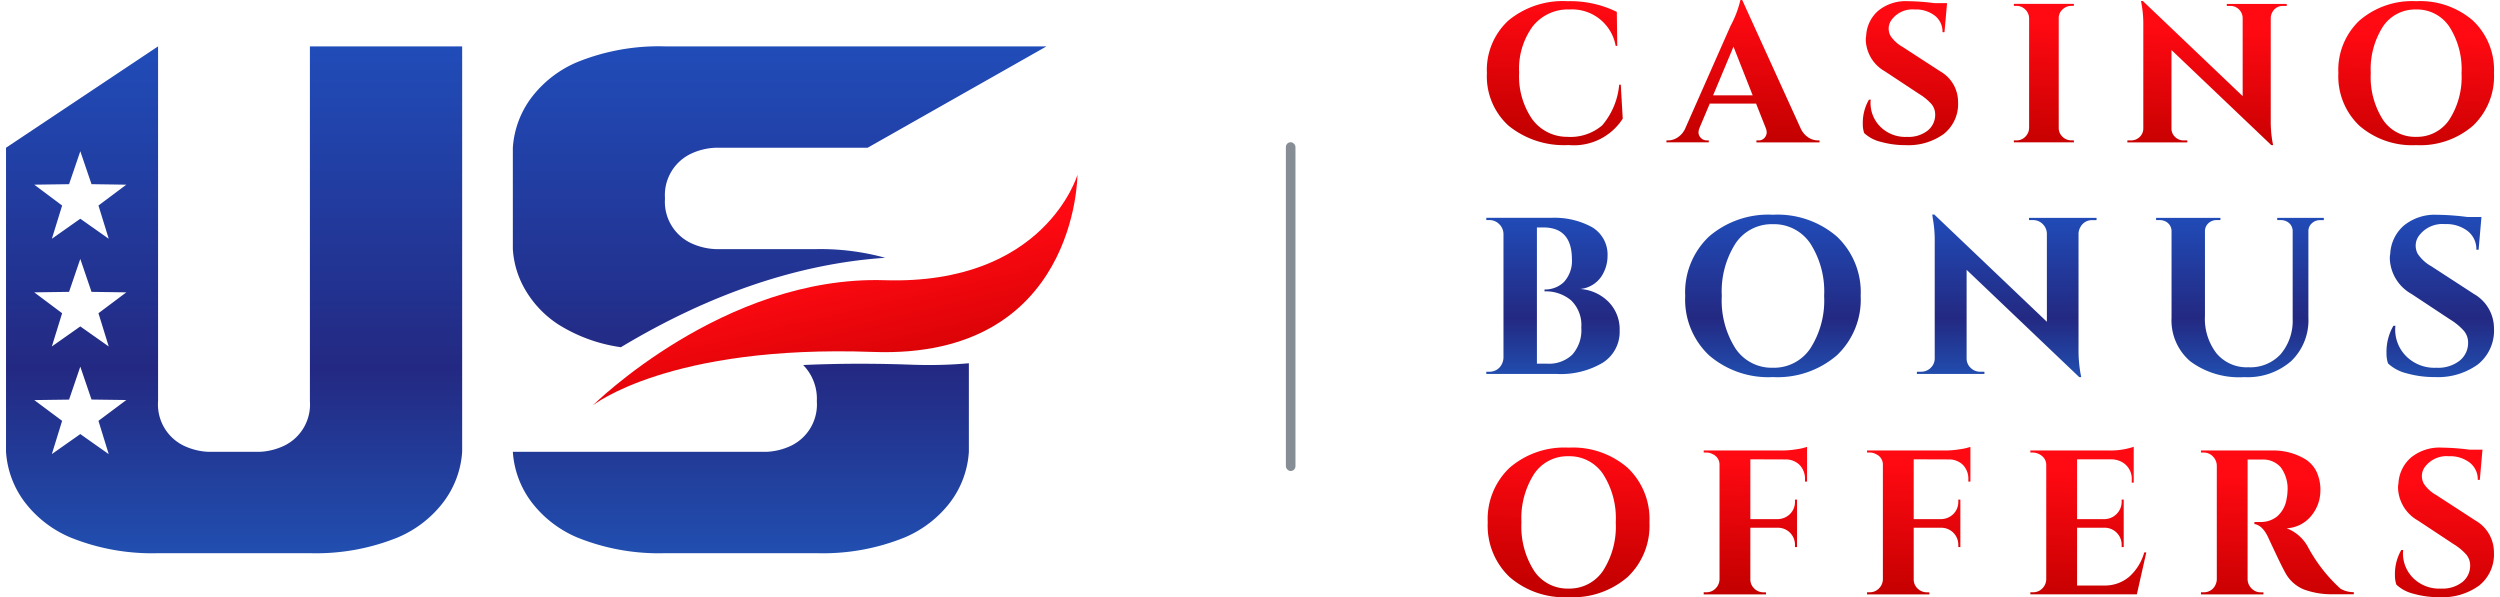
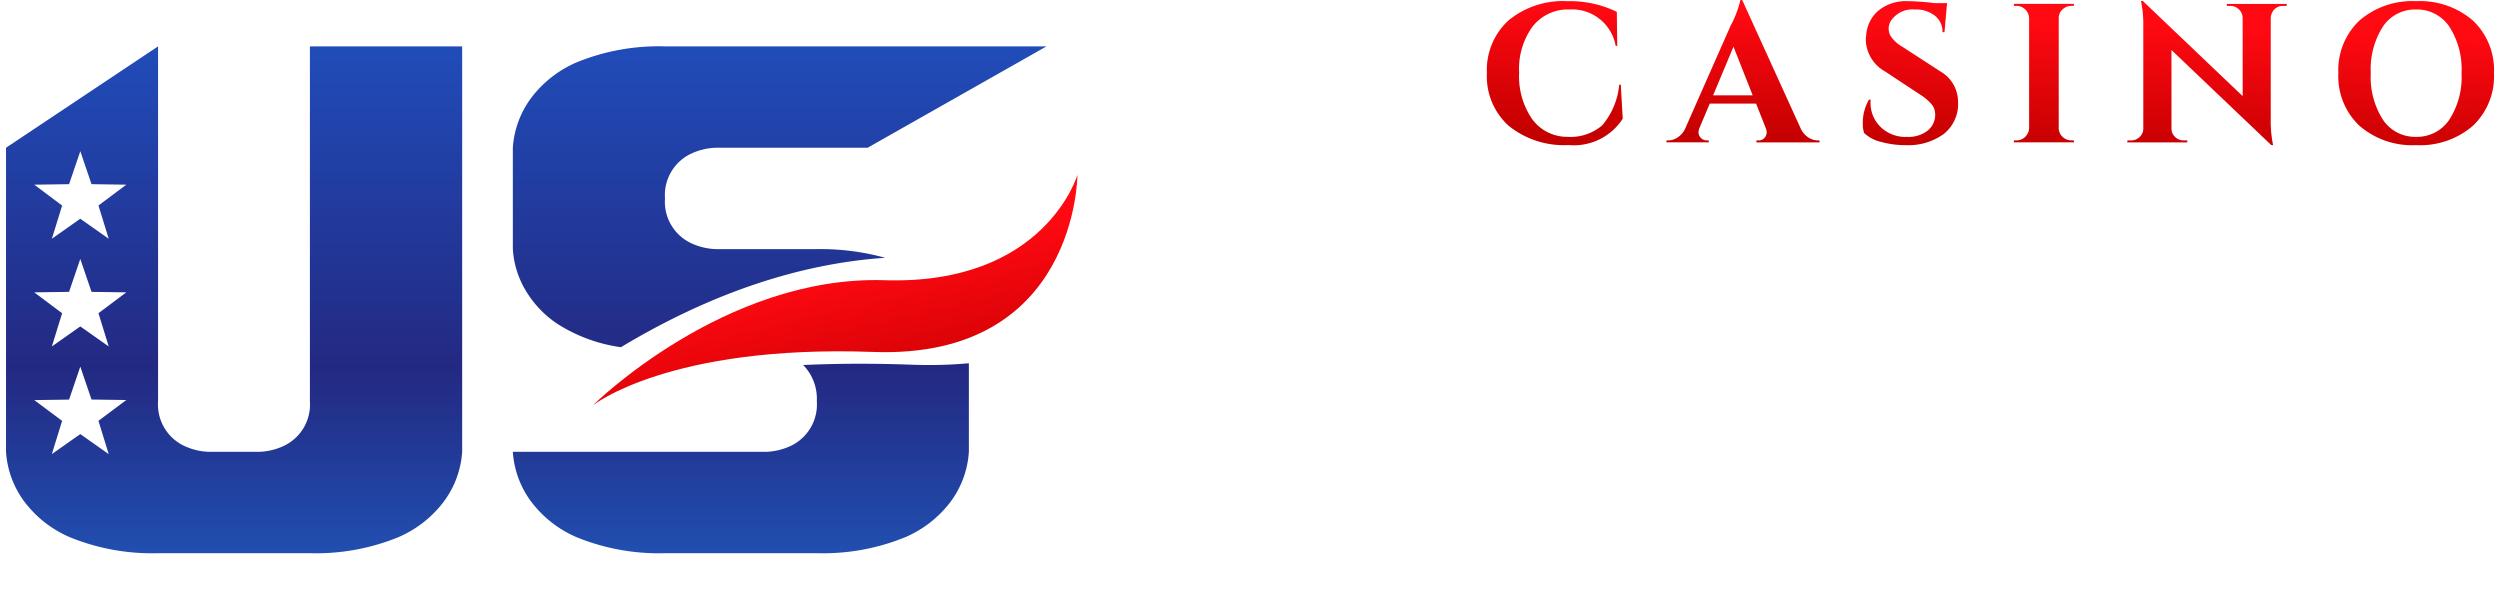
<svg xmlns="http://www.w3.org/2000/svg" width="207.627" height="49.598" viewBox="0 0 207.627 49.598">
  <defs>
    <linearGradient id="linear-gradient" x1="0.5" y1="-0.106" x2="0.5" y2="1.314" gradientUnits="objectBoundingBox">
      <stop offset="0" stop-color="#2052c2" />
      <stop offset="0.522" stop-color="#232982" />
      <stop offset="1" stop-color="#1f6fd8" />
    </linearGradient>
    <linearGradient id="linear-gradient-2" x1="0.696" y1="0.191" x2="0.5" y2="1" gradientUnits="objectBoundingBox">
      <stop offset="0" stop-color="#ff0912" />
      <stop offset="1" stop-color="#c50000" />
    </linearGradient>
  </defs>
  <g id="logo" transform="translate(-285.071 -30.618)">
    <path id="Subtraction_1" data-name="Subtraction 1" d="M67.347,42.092H54.719a18.047,18.047,0,0,1-7.3-1.315,9.321,9.321,0,0,1-3.749-2.894,7.764,7.764,0,0,1-1.578-4.209H63.138a5.288,5.288,0,0,0,2.1-.526,3.805,3.805,0,0,0,2.1-3.684,4,4,0,0,0-1.134-3c1.551-.071,3.145-.106,4.74-.106,1.389,0,2.821.027,4.257.079.5.018.995.027,1.479.027,1.125,0,2.23-.05,3.285-.147v7.361A7.764,7.764,0,0,1,78.4,37.883a9.322,9.322,0,0,1-3.749,2.894A18.047,18.047,0,0,1,67.347,42.092Zm-42.092,0H12.628a18.049,18.049,0,0,1-7.3-1.315,9.322,9.322,0,0,1-3.749-2.894A7.764,7.764,0,0,1,0,33.674V8.419L12.628,0V29.464a3.805,3.805,0,0,0,2.1,3.684,5.286,5.286,0,0,0,2.1.526h4.21a5.286,5.286,0,0,0,2.1-.526,3.805,3.805,0,0,0,2.1-3.684V0H37.883V33.674A7.764,7.764,0,0,1,36.3,37.883a9.322,9.322,0,0,1-3.749,2.894A18.049,18.049,0,0,1,25.255,42.092ZM6.169,32.2h0L8.53,33.865,7.677,31.1,9.99,29.371,7.1,29.331,6.169,26.6l-.933,2.736-2.89.04L4.659,31.1l-.853,2.761L6.168,32.2Zm0-8.942h0L8.53,24.923l-.853-2.761L9.99,20.429,7.1,20.388l-.932-2.736-.933,2.736-2.89.041,2.314,1.733-.853,2.761,2.362-1.665Zm0-8.943h0L8.53,15.979l-.853-2.761L9.99,11.487,7.1,11.445,6.169,8.709l-.933,2.736-2.89.041,2.314,1.732-.853,2.761,2.362-1.665Zm44.9,10.67h0A13.171,13.171,0,0,1,45.878,23.1a8.593,8.593,0,0,1-2.664-2.733,7.591,7.591,0,0,1-1.122-3.533V8.419a7.765,7.765,0,0,1,1.578-4.209,9.322,9.322,0,0,1,3.749-2.894A18.045,18.045,0,0,1,54.719,0H86.414L71.556,8.419H58.928a5.289,5.289,0,0,0-2.1.526,3.8,3.8,0,0,0-2.1,3.683,3.8,3.8,0,0,0,2.1,3.683,5.289,5.289,0,0,0,2.1.526h8.419a20.289,20.289,0,0,1,5.672.722c-7.162.48-14.547,2.977-21.951,7.425Z" transform="translate(285.571 34.469)" stroke="rgba(0,0,0,0)" stroke-width="1" fill="url(#linear-gradient)" />
    <g id="Group_309" data-name="Group 309" transform="matrix(0.951, -0.309, 0.309, 0.951, 332.519, 58.796)">
      <path id="Path_2" data-name="Path 2" d="M0,5.774s13.7-6.919,26.261-2.4S44.2,0,44.2,0,39.456,14.575,23.516,8.746,0,5.774,0,5.774Z" transform="translate(0 0)" fill="url(#linear-gradient-2)" />
    </g>
    <path id="Path_211" data-name="Path 211" d="M7.457,1.246a7.294,7.294,0,0,1-4.976-1.6A5.524,5.524,0,0,1,.675-4.724,5.574,5.574,0,0,1,2.465-9.1a7.1,7.1,0,0,1,4.91-1.6,8.772,8.772,0,0,1,4.089.887L11.5-6.99h-.131a3.671,3.671,0,0,0-3.826-3.022,3.714,3.714,0,0,0-3.063,1.4A5.968,5.968,0,0,0,3.352-4.773,6.271,6.271,0,0,0,4.427-.914,3.586,3.586,0,0,0,7.342.564a4.061,4.061,0,0,0,2.907-.952,6.02,6.02,0,0,0,1.412-3.383h.131l.164,2.825A4.819,4.819,0,0,1,7.457,1.246ZM28.149.86H28.3v.164H23.058V.86h.148A.634.634,0,0,0,23.74.638a.7.7,0,0,0,.172-.419,1.018,1.018,0,0,0-.082-.394l-.8-2.02H19.183l-.854,2.02a1.123,1.123,0,0,0-.082.4.672.672,0,0,0,.181.411.658.658,0,0,0,.542.222H19.1v.164H15.586V.86h.148A1.442,1.442,0,0,0,16.49.63a1.747,1.747,0,0,0,.624-.69l3.794-8.589a8.688,8.688,0,0,0,.821-2.151h.148L26.753-.093a1.788,1.788,0,0,0,.624.714A1.431,1.431,0,0,0,28.149.86ZM19.462-2.885h3.284l-1.593-4.04ZM31.894-.5a3.817,3.817,0,0,1,.509-2.02h.148a2.116,2.116,0,0,0-.016.263,2.765,2.765,0,0,0,.813,1.979,2.941,2.941,0,0,0,2.225.846A2.563,2.563,0,0,0,37.288.039a1.673,1.673,0,0,0,.616-1.33,1.326,1.326,0,0,0-.3-.854,4.386,4.386,0,0,0-1.01-.838L33.733-4.872A3.11,3.11,0,0,1,32.14-7.5a1.671,1.671,0,0,1,.033-.328,2.934,2.934,0,0,1,1.01-2.086,3.6,3.6,0,0,1,2.439-.788,18.765,18.765,0,0,1,2.233.164h1.035l-.213,2.414h-.164a1.683,1.683,0,0,0-.632-1.371,2.576,2.576,0,0,0-1.683-.517,2.142,2.142,0,0,0-1.856.788,1.225,1.225,0,0,0-.3.755,1.289,1.289,0,0,0,.148.64,2.871,2.871,0,0,0,1,.92l3.137,2.036a2.918,2.918,0,0,1,1.478,2.529A3.182,3.182,0,0,1,38.618.326a5,5,0,0,1-3.161.928A7.45,7.45,0,0,1,33.4.983,3.083,3.083,0,0,1,32.008.252,2.193,2.193,0,0,1,31.894-.5ZM44.654.86a1,1,0,0,0,.731-.3,1.057,1.057,0,0,0,.32-.731V-9.289a1.028,1.028,0,0,0-.32-.723,1.01,1.01,0,0,0-.731-.3H44.44v-.164h4.992l-.016.164h-.2a1.038,1.038,0,0,0-.739.3.957.957,0,0,0-.312.723V-.175a.983.983,0,0,0,.312.731,1.024,1.024,0,0,0,.739.3h.2l.016.164H44.44V.86ZM66.791-10.307a.954.954,0,0,0-.87.493,1.041,1.041,0,0,0-.148.493V-.848a9.862,9.862,0,0,0,.148,1.856l.049.246h-.148l-8.293-7.9v6.52a.937.937,0,0,0,.3.7A.978.978,0,0,0,58.53.86h.312v.164H53.866V.86h.3a1,1,0,0,0,.723-.287.956.956,0,0,0,.3-.714V-8.665a9.229,9.229,0,0,0-.148-1.806L55-10.718h.148l8.293,7.9V-9.306a1.014,1.014,0,0,0-.312-.714.978.978,0,0,0-.706-.287h-.3v-.164H67.1v.164Zm6.347,1.215A6.689,6.689,0,0,1,77.851-10.7a6.689,6.689,0,0,1,4.713,1.609,5.644,5.644,0,0,1,1.749,4.368A5.644,5.644,0,0,1,82.564-.356a6.689,6.689,0,0,1-4.713,1.609A6.689,6.689,0,0,1,73.138-.356a5.644,5.644,0,0,1-1.749-4.368A5.644,5.644,0,0,1,73.138-9.092ZM75.092-.856A3.2,3.2,0,0,0,77.843.564,3.22,3.22,0,0,0,80.6-.856,6.523,6.523,0,0,0,81.62-4.724,6.523,6.523,0,0,0,80.6-8.591a3.22,3.22,0,0,0-2.759-1.421,3.2,3.2,0,0,0-2.751,1.421,6.563,6.563,0,0,0-1.01,3.867A6.563,6.563,0,0,0,75.092-.856Z" transform="translate(407.885 41.418)" fill="url(#linear-gradient-2)" />
-     <path id="Path_210" data-name="Path 210" d="M6.482,2.516H.63V2.331H.871a1.126,1.126,0,0,0,1.019-.574,1.294,1.294,0,0,0,.167-.574v-10.3a1.159,1.159,0,0,0-.361-.815,1.139,1.139,0,0,0-.824-.333H.63v-.185H6a6.5,6.5,0,0,1,3.417.778A2.647,2.647,0,0,1,10.7-7.28a3.082,3.082,0,0,1-.352,1.426A2.4,2.4,0,0,1,8.427-4.54a3.661,3.661,0,0,1,2.352,1.065,3.241,3.241,0,0,1,.926,2.38,3.028,3.028,0,0,1-1.4,2.676A6.805,6.805,0,0,1,6.482,2.516ZM7.741-7.04q-.019-2.611-2.37-2.611H4.834V1.664h.889A2.792,2.792,0,0,0,7.76.924a3.028,3.028,0,0,0,.759-2.259A2.835,2.835,0,0,0,7.667-3.6a3.237,3.237,0,0,0-2.2-.741h0V-4.5h0a2.239,2.239,0,0,0,1.611-.62A2.6,2.6,0,0,0,7.741-7.04Zm11.38-1.852a7.543,7.543,0,0,1,5.315-1.815,7.543,7.543,0,0,1,5.315,1.815,6.365,6.365,0,0,1,1.972,4.926A6.365,6.365,0,0,1,29.752.961a7.543,7.543,0,0,1-5.315,1.815A7.543,7.543,0,0,1,19.122.961a6.365,6.365,0,0,1-1.972-4.926A6.365,6.365,0,0,1,19.122-8.892ZM21.325.4a3.608,3.608,0,0,0,3.1,1.6A3.632,3.632,0,0,0,27.539.4a7.356,7.356,0,0,0,1.148-4.361,7.356,7.356,0,0,0-1.148-4.361,3.632,3.632,0,0,0-3.111-1.6,3.608,3.608,0,0,0-3.1,1.6,7.4,7.4,0,0,0-1.139,4.361A7.4,7.4,0,0,0,21.325.4Zm29.64-10.658a1.076,1.076,0,0,0-.982.556,1.174,1.174,0,0,0-.167.556V.405A11.12,11.12,0,0,0,49.984,2.5l.056.278h-.167L40.521-6.132V1.22a1.057,1.057,0,0,0,.333.787,1.1,1.1,0,0,0,.8.324H42v.185H36.391V2.331h.333a1.125,1.125,0,0,0,.815-.324,1.078,1.078,0,0,0,.333-.806V-8.41a10.408,10.408,0,0,0-.167-2.037l-.037-.278h.167l9.352,8.908V-9.132a1.143,1.143,0,0,0-.352-.806,1.1,1.1,0,0,0-.8-.324h-.333v-.185h5.611v.185Zm19.223,0h-.315a.962.962,0,0,0-.667.25.863.863,0,0,0-.3.62v7.223a4.705,4.705,0,0,1-1.426,3.611,5.5,5.5,0,0,1-3.908,1.333A6.8,6.8,0,0,1,59.1,1.47,4.47,4.47,0,0,1,57.54-2.151V-9.336a.9.9,0,0,0-.5-.815,1.062,1.062,0,0,0-.482-.111h-.3v-.185H61.6v.185h-.3a.987.987,0,0,0-.685.25.881.881,0,0,0-.3.639V-2.3A4.689,4.689,0,0,0,61.281.813a3.271,3.271,0,0,0,2.648,1.148A3.419,3.419,0,0,0,66.6.877a4.274,4.274,0,0,0,1-2.935V-9.373a.889.889,0,0,0-.5-.778,1.062,1.062,0,0,0-.482-.111h-.3v-.185h3.871ZM75.393.794a4.3,4.3,0,0,1,.574-2.278h.167a2.387,2.387,0,0,0-.019.3,3.118,3.118,0,0,0,.917,2.232A3.317,3.317,0,0,0,79.541,2a2.89,2.89,0,0,0,1.935-.593,1.887,1.887,0,0,0,.694-1.5,1.5,1.5,0,0,0-.343-.963A4.946,4.946,0,0,0,80.689-2l-3.222-2.13a3.507,3.507,0,0,1-1.8-2.963,1.885,1.885,0,0,1,.037-.37,3.308,3.308,0,0,1,1.139-2.352,4.058,4.058,0,0,1,2.75-.889,21.162,21.162,0,0,1,2.519.185h1.167L83.041-7.8h-.185a1.9,1.9,0,0,0-.713-1.546,2.905,2.905,0,0,0-1.9-.583,2.415,2.415,0,0,0-2.093.889,1.381,1.381,0,0,0-.333.852,1.453,1.453,0,0,0,.167.722,3.238,3.238,0,0,0,1.13,1.037l3.537,2.3A3.291,3.291,0,0,1,84.319-1.28a3.588,3.588,0,0,1-1.343,3.009,5.642,5.642,0,0,1-3.565,1.046,8.4,8.4,0,0,1-2.324-.306,3.477,3.477,0,0,1-1.565-.824A2.473,2.473,0,0,1,75.393.794Z" transform="translate(407.879 59.159)" stroke="rgba(0,0,0,0)" stroke-width="1" fill="url(#linear-gradient)" />
-     <path id="Path_212" data-name="Path 212" d="M2.552-9.029A6.951,6.951,0,0,1,7.45-10.7a6.951,6.951,0,0,1,4.9,1.672A5.866,5.866,0,0,1,14.165-4.49,5.866,5.866,0,0,1,12.348.049a6.951,6.951,0,0,1-4.9,1.672A6.951,6.951,0,0,1,2.552.049,5.866,5.866,0,0,1,.735-4.49,5.866,5.866,0,0,1,2.552-9.029ZM4.583-.471A3.325,3.325,0,0,0,7.442,1.005,3.346,3.346,0,0,0,10.309-.471,6.778,6.778,0,0,0,11.367-4.49a6.778,6.778,0,0,0-1.058-4.019A3.346,3.346,0,0,0,7.442-9.985,3.325,3.325,0,0,0,4.583-8.509,6.82,6.82,0,0,0,3.534-4.49,6.82,6.82,0,0,0,4.583-.471ZM22.545-9.729v4.966H24.8a1.47,1.47,0,0,0,1.041-.427,1.41,1.41,0,0,0,.41-1.041v-.154h.171v3.942h-.171v-.137a1.426,1.426,0,0,0-.4-1.041,1.42,1.42,0,0,0-1.015-.427H22.545V.237A1.022,1.022,0,0,0,22.869,1a1.064,1.064,0,0,0,.768.316h.2l.017.171H18.671V1.312h.222A1.035,1.035,0,0,0,19.652,1a1.1,1.1,0,0,0,.333-.759V-9.268a.943.943,0,0,0-.563-.887,1.047,1.047,0,0,0-.529-.137h-.222v-.171h6.536a7.292,7.292,0,0,0,1.16-.1,4.726,4.726,0,0,0,.887-.2v2.884h-.171v-.171a1.662,1.662,0,0,0-.435-1.2,1.623,1.623,0,0,0-1.186-.469Zm13.567,0v4.966h2.253a1.47,1.47,0,0,0,1.041-.427,1.41,1.41,0,0,0,.41-1.041v-.154h.171v3.942h-.171v-.137a1.426,1.426,0,0,0-.4-1.041A1.42,1.42,0,0,0,38.4-4.046H36.112V.237A1.022,1.022,0,0,0,36.436,1a1.064,1.064,0,0,0,.768.316h.2l.017.171H32.238V1.312h.222A1.035,1.035,0,0,0,33.219,1a1.1,1.1,0,0,0,.333-.759V-9.268a.943.943,0,0,0-.563-.887,1.047,1.047,0,0,0-.529-.137h-.222v-.171h6.536a7.292,7.292,0,0,0,1.16-.1,4.726,4.726,0,0,0,.887-.2v2.884h-.171v-.171a1.662,1.662,0,0,0-.435-1.2,1.623,1.623,0,0,0-1.186-.469ZM46.027,1.312A1.035,1.035,0,0,0,46.786,1a1.1,1.1,0,0,0,.333-.759V-9.268a.949.949,0,0,0-.256-.648,1.239,1.239,0,0,0-.836-.375H45.8v-.171h6.536a6.207,6.207,0,0,0,1.382-.128,5.832,5.832,0,0,0,.666-.179v2.986L54.218-7.8v-.188a1.584,1.584,0,0,0-.785-1.5,1.836,1.836,0,0,0-.887-.239H49.679v4.966h2.253A1.453,1.453,0,0,0,52.972-5.2a1.418,1.418,0,0,0,.41-1.032v-.154h.171v3.942h-.171v-.137a1.426,1.426,0,0,0-.4-1.041,1.42,1.42,0,0,0-1.015-.427H49.679v4.8h2.236A3.12,3.12,0,0,0,54,.032,4.236,4.236,0,0,0,55.259-2h.171l-.785,3.481H45.8V1.312Zm18.6-11.024h-.785V.237A1.1,1.1,0,0,0,64.176,1a1.035,1.035,0,0,0,.759.316h.222v.171H59.969V1.312h.222a1.037,1.037,0,0,0,.939-.529,1.192,1.192,0,0,0,.154-.529V-9.217a1.1,1.1,0,0,0-.333-.759,1.035,1.035,0,0,0-.759-.316h-.222v-.171h5.853a5.169,5.169,0,0,1,2.8.717,2.563,2.563,0,0,1,.922,1,3.55,3.55,0,0,1,.341,1.672,3.271,3.271,0,0,1-.717,1.988A2.816,2.816,0,0,1,67.085-4a3.374,3.374,0,0,1,1.741,1.5,12.966,12.966,0,0,0,2.73,3.515,2.193,2.193,0,0,0,1.109.29v.171H70.993a6.687,6.687,0,0,1-2.466-.393A3.056,3.056,0,0,1,66.983-.292q-.324-.563-1.416-2.918-.478-1.041-1.16-1.143v-.171h.529a2.14,2.14,0,0,0,1.357-.461,2.418,2.418,0,0,0,.794-1.5,3.207,3.207,0,0,0,.068-.563,2.973,2.973,0,0,0-.563-2.022,1.92,1.92,0,0,0-1.451-.64ZM76.079-.1a3.967,3.967,0,0,1,.529-2.1h.154a2.2,2.2,0,0,0-.017.273A2.873,2.873,0,0,0,77.589.126a3.056,3.056,0,0,0,2.312.879A2.663,2.663,0,0,0,81.685.459a1.739,1.739,0,0,0,.64-1.382,1.378,1.378,0,0,0-.316-.887,4.558,4.558,0,0,0-1.05-.87L77.99-4.644a3.231,3.231,0,0,1-1.655-2.73,1.737,1.737,0,0,1,.034-.341,3.049,3.049,0,0,1,1.05-2.167,3.74,3.74,0,0,1,2.534-.819,19.5,19.5,0,0,1,2.321.171h1.075l-.222,2.509h-.171A1.749,1.749,0,0,0,82.3-9.447a2.677,2.677,0,0,0-1.749-.538,2.225,2.225,0,0,0-1.928.819,1.273,1.273,0,0,0-.307.785,1.339,1.339,0,0,0,.154.666,2.984,2.984,0,0,0,1.041.956l3.259,2.116A3.032,3.032,0,0,1,84.3-2.015,3.307,3.307,0,0,1,83.067.758a5.2,5.2,0,0,1-3.285.964A7.742,7.742,0,0,1,77.64,1.44,3.2,3.2,0,0,1,76.2.681,2.279,2.279,0,0,1,76.079-.1Z" transform="translate(407.894 78.494)" fill="url(#linear-gradient-2)" />
-     <rect id="Rectangle_51" data-name="Rectangle 51" width="0.796" height="27.305" rx="0.398" transform="translate(391.864 42.43)" fill="#868d94" />
  </g>
</svg>